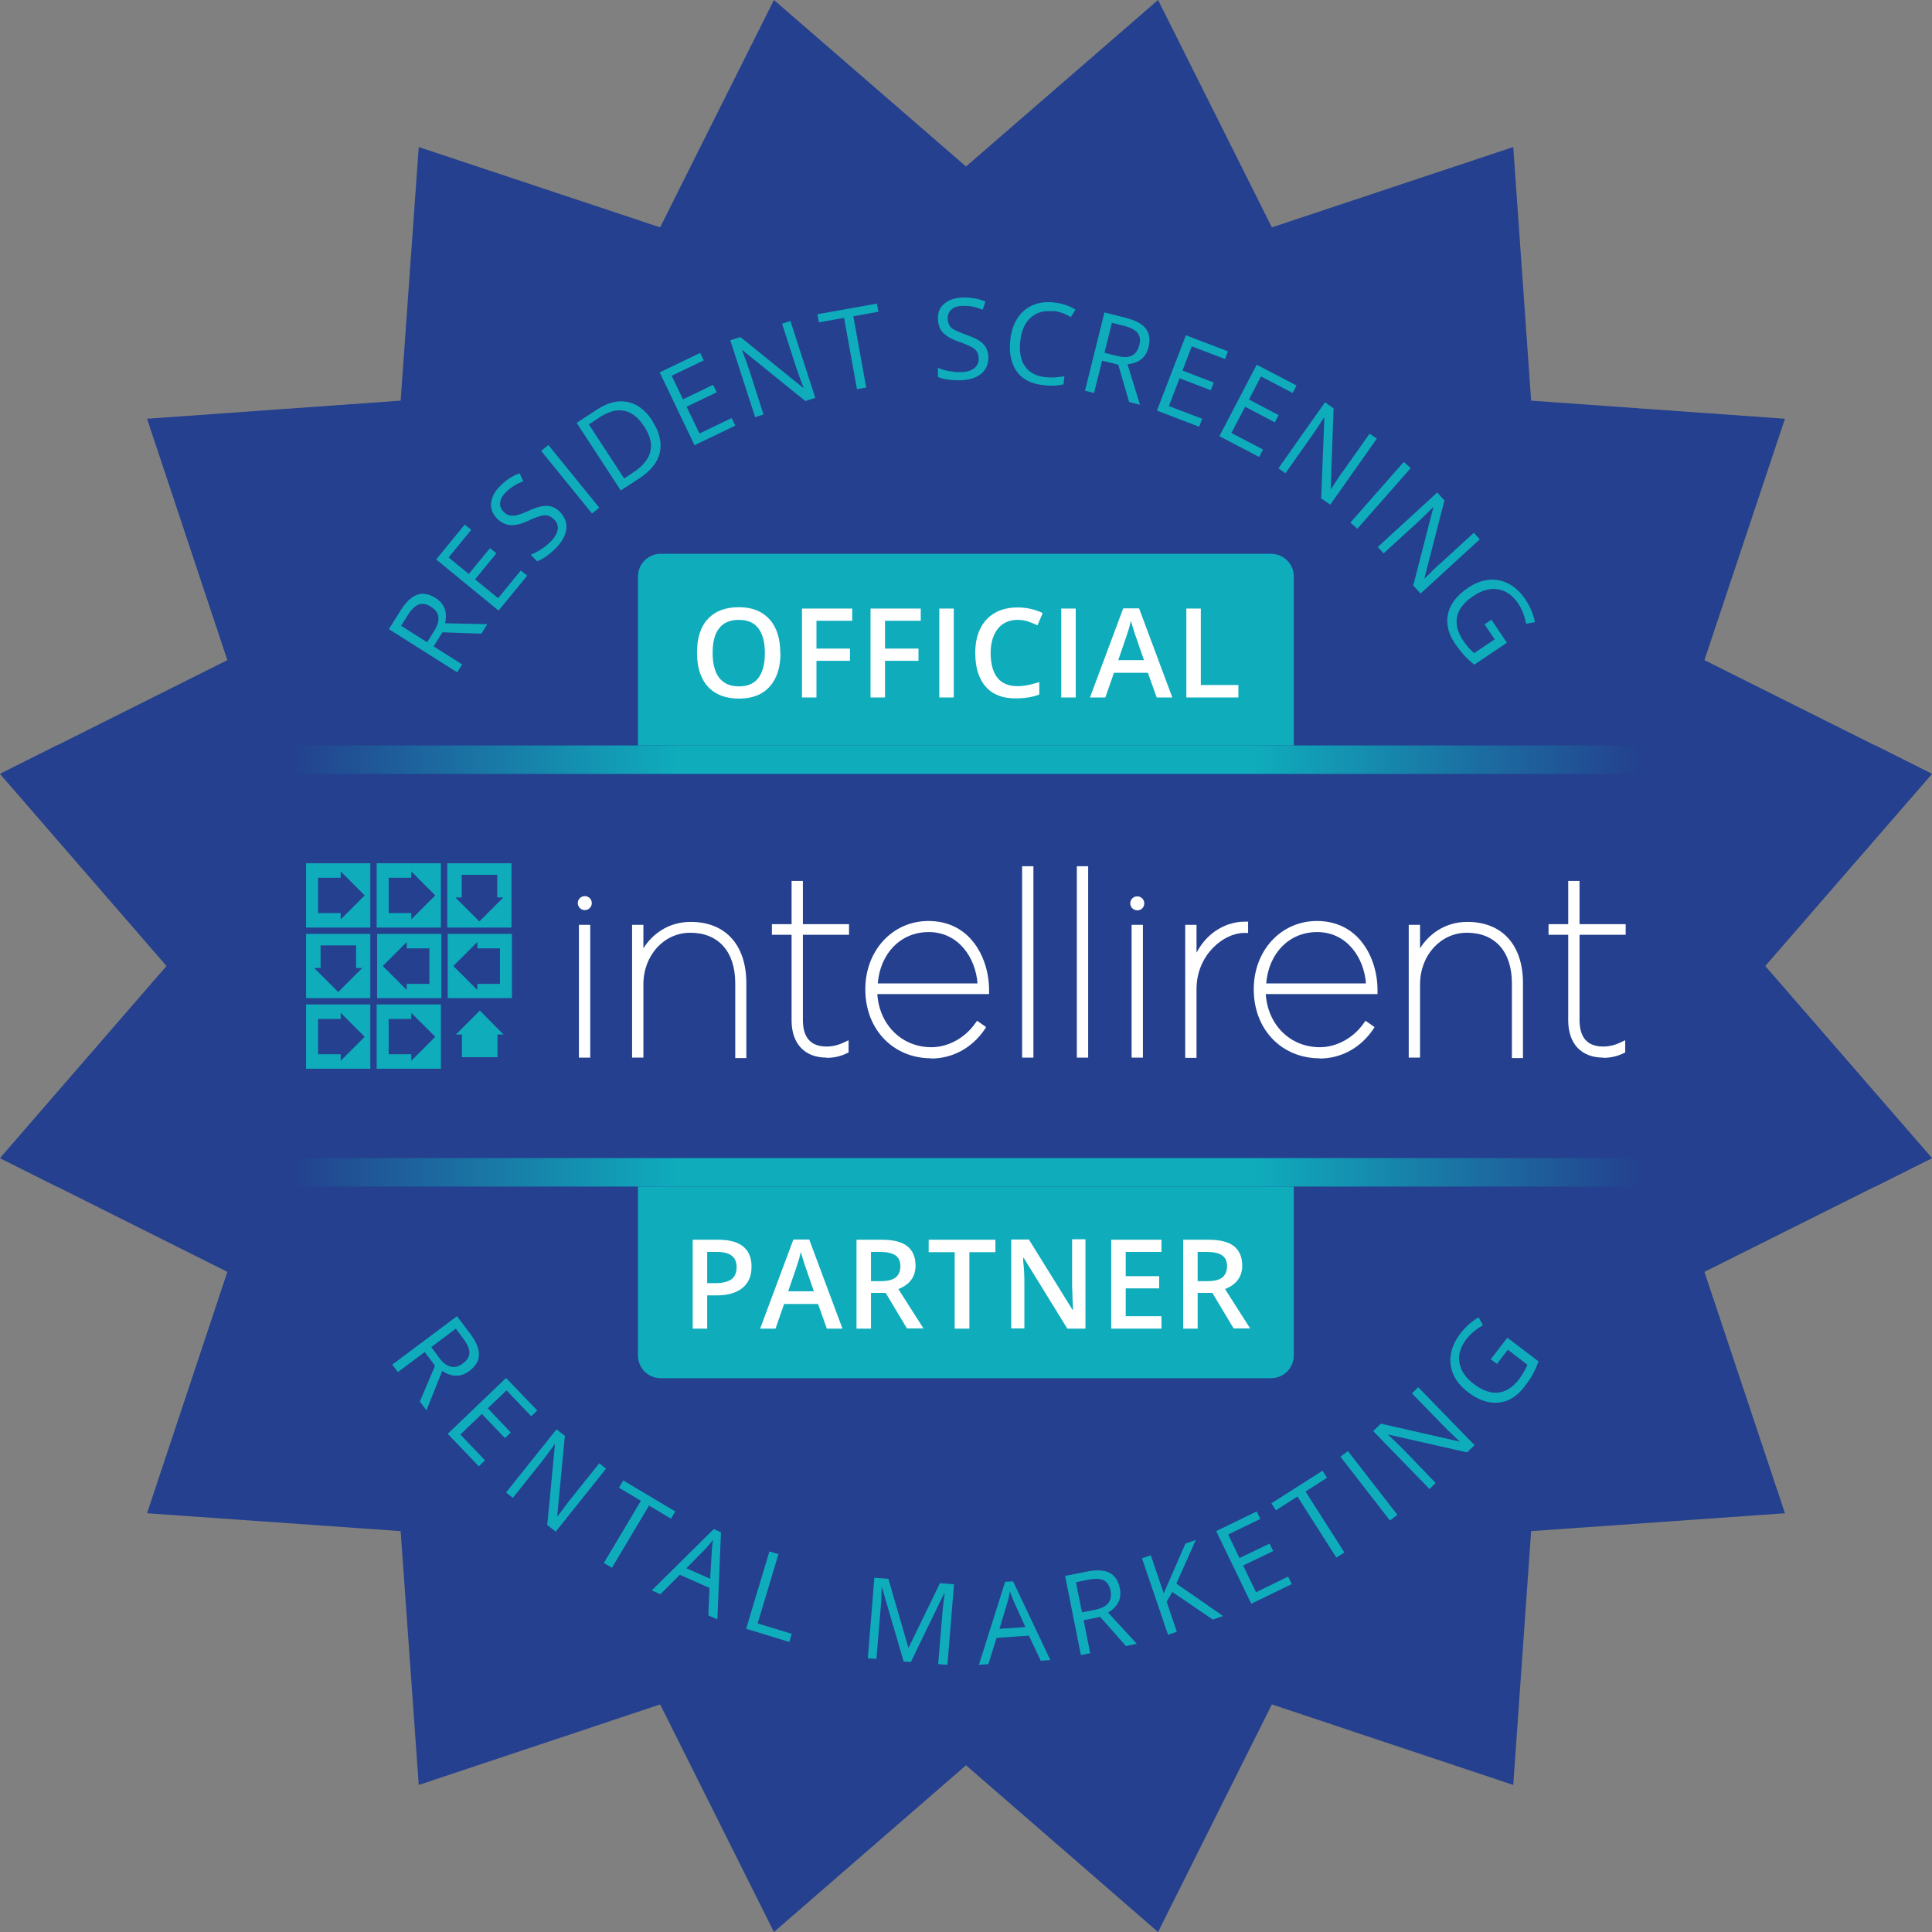
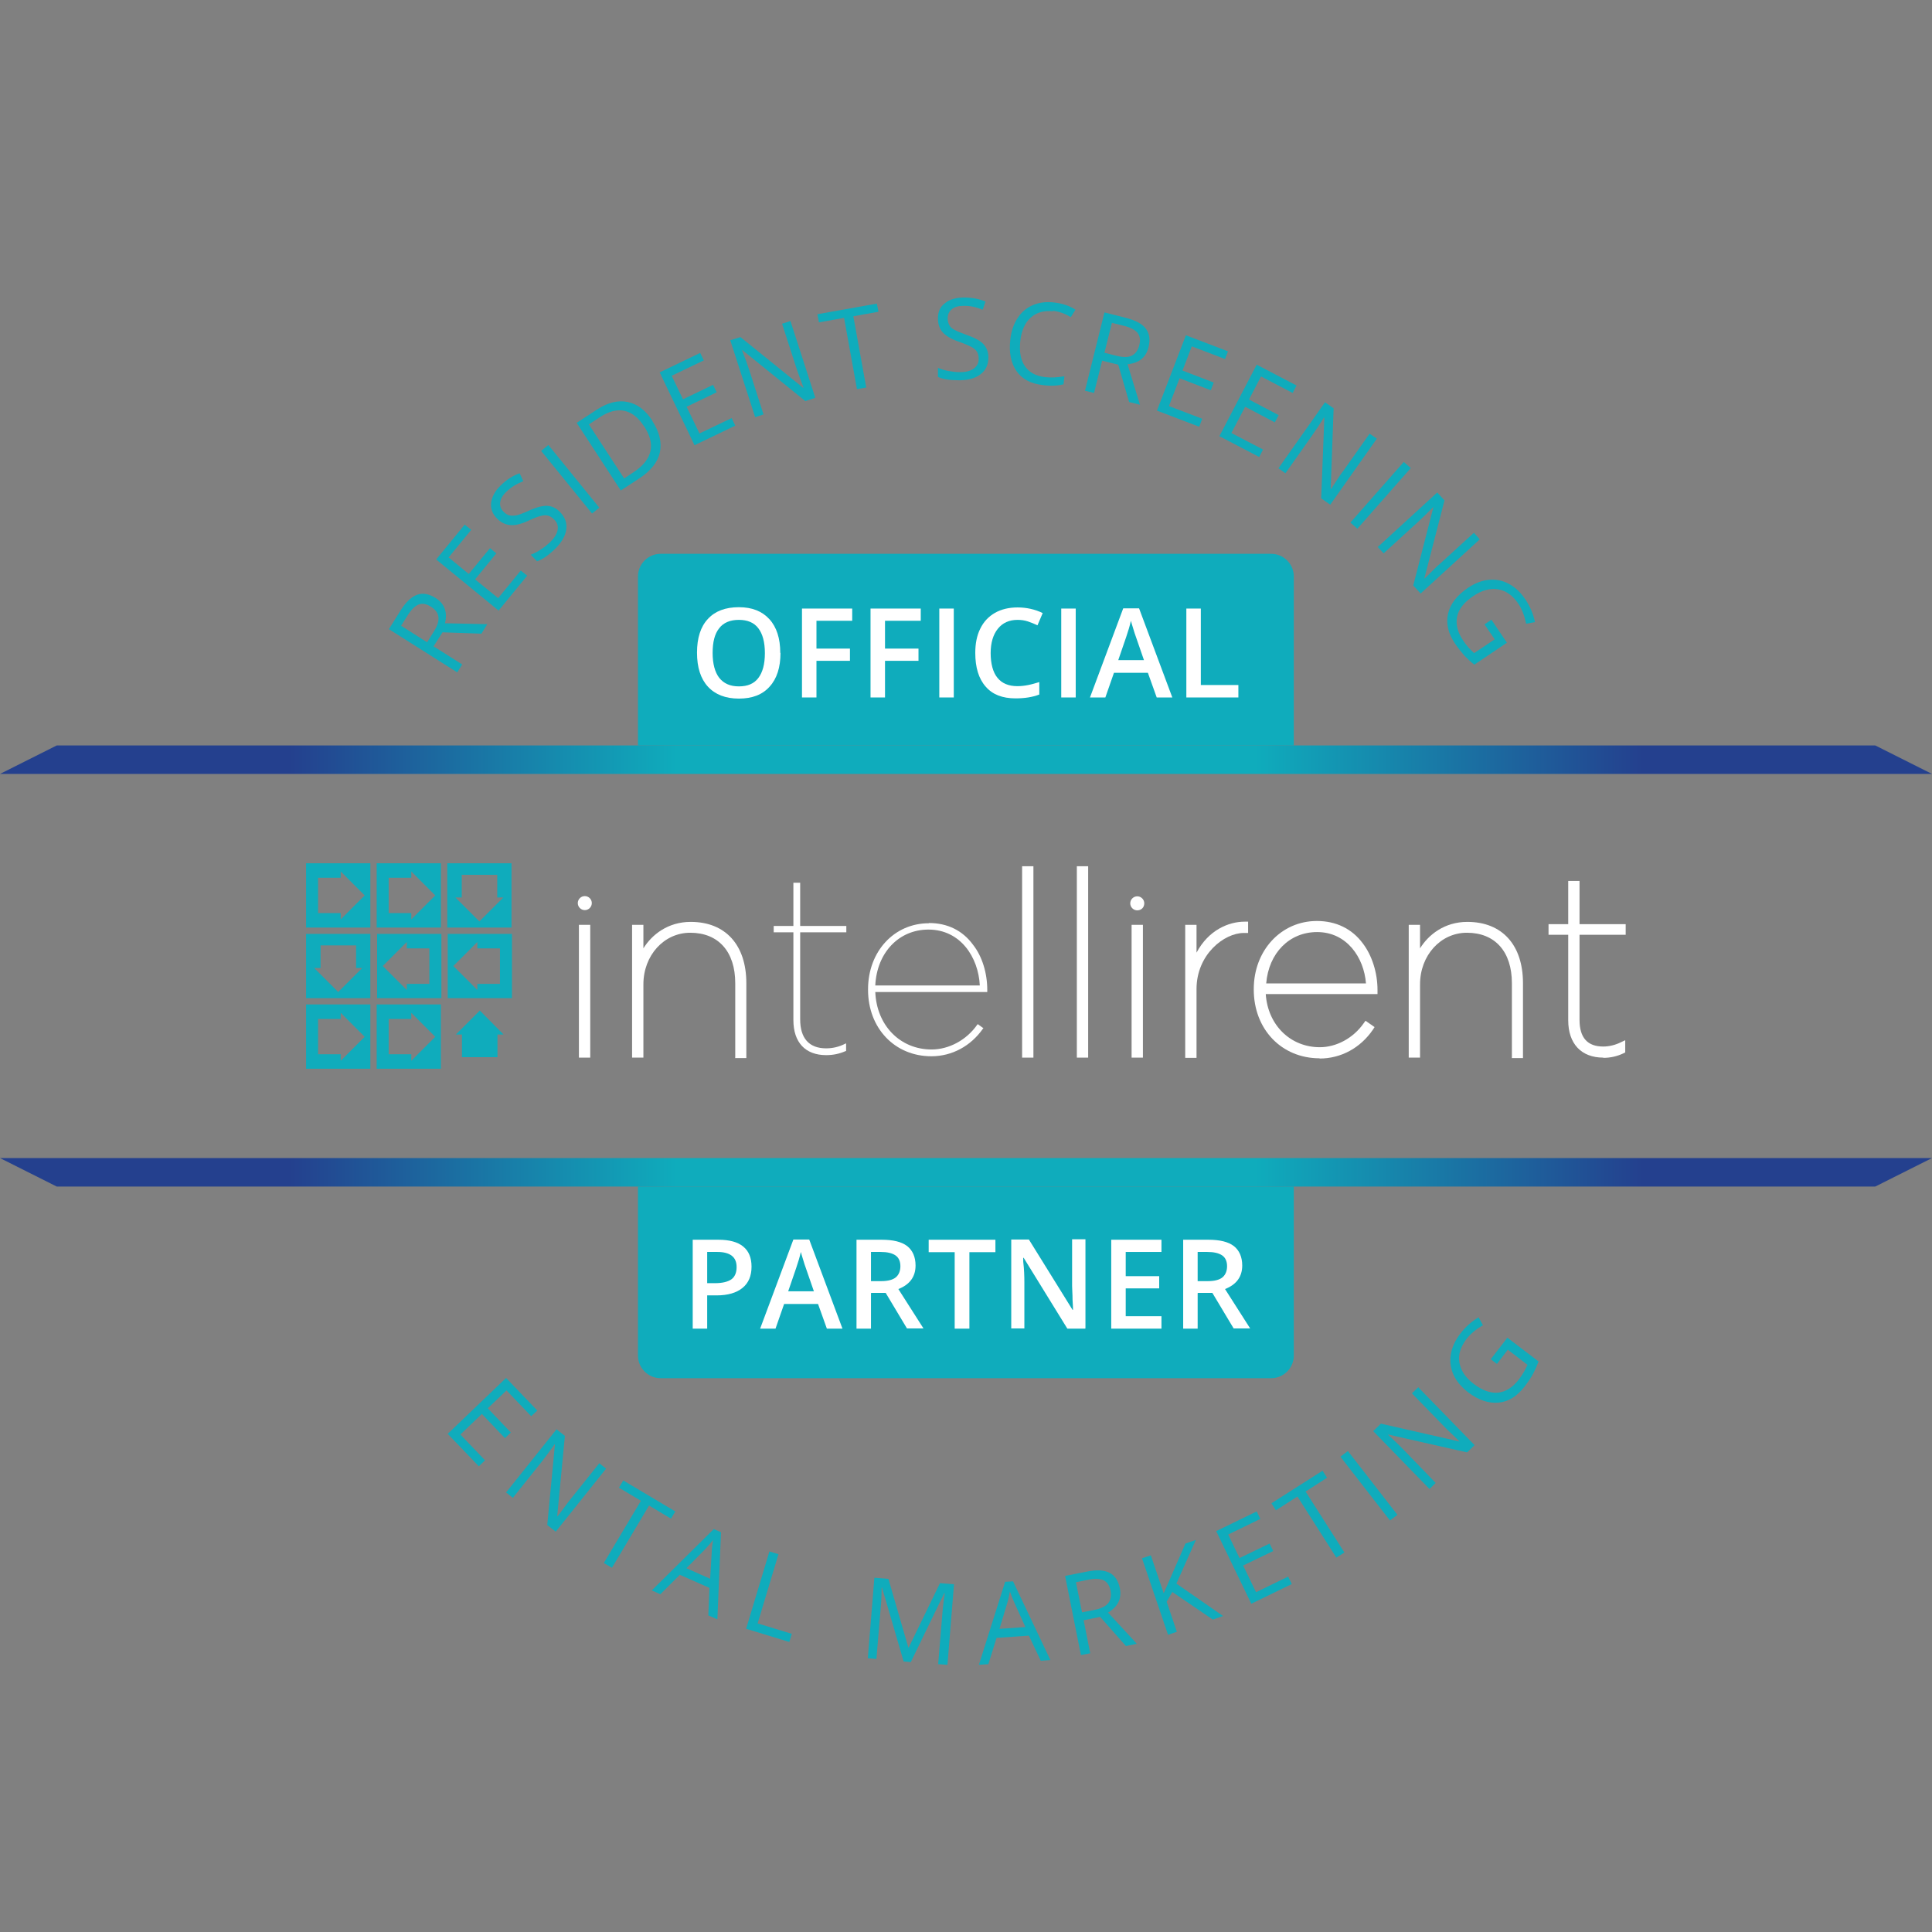
<svg xmlns="http://www.w3.org/2000/svg" xmlns:xlink="http://www.w3.org/1999/xlink" id="Layer_2" data-name="Layer 2" viewBox="0 0 85.4 85.4">
  <rect x="0" y="0" width="85.4" height="85.4" fill="#808080" stroke="none" />
  <defs>
    <style>
      .cls-1 {
        fill: url(#linear-gradient-2);
      }

      .cls-2 {
        fill: #0facbc;
      }

      .cls-3 {
        fill: url(#linear-gradient);
      }

      .cls-4 {
        fill: #24408e;
      }

      .cls-5 {
        fill: #fff;
      }
    </style>
    <linearGradient id="linear-gradient" x1="0" y1="51.82" x2="85.4" y2="51.82" gradientUnits="userSpaceOnUse">
      <stop offset=".15" stop-color="#24408e" />
      <stop offset=".35" stop-color="#0facbc" />
      <stop offset=".65" stop-color="#0facbc" />
      <stop offset=".85" stop-color="#24408e" />
    </linearGradient>
    <linearGradient id="linear-gradient-2" y1="33.58" y2="33.58" xlink:href="#linear-gradient" />
  </defs>
  <g id="Layer_1-2" data-name="Layer 1">
-     <polygon class="cls-4" points="42.7 7.36 51.19 0 56.22 10.05 66.89 6.5 67.68 17.71 78.9 18.51 75.34 29.18 85.4 34.21 78.03 42.7 85.4 51.19 75.34 56.22 78.9 66.89 67.68 67.68 66.89 78.9 56.22 75.34 51.19 85.4 42.7 78.03 34.21 85.4 29.18 75.34 18.51 78.9 17.71 67.68 6.5 66.89 10.05 56.22 0 51.19 7.36 42.7 0 34.21 10.05 29.18 6.5 18.51 17.71 17.71 18.51 6.5 29.18 10.05 34.21 0 42.7 7.36" />
    <path class="cls-2" d="M28.2,52.45h28.99v7.47c0,.55-.45,1-1,1h-26.99c-.55,0-1-.45-1-1v-7.47h0Z" />
    <polygon class="cls-3" points="82.89 52.45 2.51 52.45 0 51.19 85.4 51.19 82.89 52.45" />
    <g>
      <path class="cls-2" d="M19.18,28.58l1.25.79-.22.35-3.02-1.91.52-.83c.23-.37.48-.6.73-.69.25-.09.52-.04.81.14.4.25.54.63.42,1.12l1.87.04-.26.42-1.72-.06-.4.63ZM18.88,28.39l.3-.48c.16-.25.22-.46.2-.64s-.14-.33-.33-.45c-.2-.13-.38-.16-.54-.1-.16.06-.33.22-.49.48l-.29.46,1.15.73Z" />
      <path class="cls-2" d="M23.3,25.45l-1.26,1.54-2.76-2.26,1.26-1.54.29.23-1,1.22.89.73.94-1.14.28.23-.94,1.15,1.02.83,1-1.22.29.23Z" />
      <path class="cls-2" d="M24.76,22.64c.22.23.31.48.27.77-.04.28-.2.56-.48.84-.3.29-.57.48-.81.56l-.28-.29c.15-.06.3-.13.44-.23.15-.09.28-.2.41-.32.2-.19.31-.38.34-.55s-.02-.33-.16-.46c-.09-.09-.17-.14-.27-.17-.09-.02-.2-.02-.33.02-.13.03-.31.1-.54.21-.32.15-.59.21-.8.19-.22-.02-.42-.12-.6-.31-.19-.2-.27-.43-.24-.69.04-.26.17-.51.42-.75.25-.25.53-.43.84-.54l.16.35c-.3.12-.55.27-.75.47-.16.15-.25.31-.27.46-.02.15.02.29.14.41.09.09.17.15.26.17.09.02.19.02.32,0,.12-.03.29-.09.51-.19.36-.17.65-.24.85-.23.21.01.4.1.57.28Z" />
      <path class="cls-2" d="M26.17,22.7l-2.25-2.77.32-.26,2.25,2.77-.32.26Z" />
      <path class="cls-2" d="M28.83,18.6c.32.49.43.96.34,1.39s-.4.82-.9,1.15l-.83.54-1.95-2.99.92-.6c.47-.3.91-.41,1.34-.32.43.09.79.37,1.09.83ZM28.47,18.85c-.25-.39-.54-.62-.87-.69-.32-.07-.68.02-1.07.27l-.5.33,1.56,2.39.42-.28c.41-.27.66-.58.74-.92.08-.34-.02-.71-.28-1.11Z" />
      <path class="cls-2" d="M32.49,18.82l-1.79.86-1.54-3.22,1.79-.86.16.33-1.42.68.5,1.04,1.33-.64.16.33-1.33.64.57,1.18,1.42-.68.16.33Z" />
      <path class="cls-2" d="M36.05,17.58l-.45.15-2.78-2.25h-.02c.13.33.24.63.33.91l.62,1.93-.37.12-1.1-3.4.45-.14,2.77,2.24h.02s-.07-.18-.15-.4c-.08-.22-.14-.38-.17-.48l-.63-1.95.37-.12,1.1,3.4Z" />
      <path class="cls-2" d="M38.29,17.13l-.41.07-.57-3.15-1.11.2-.07-.36,2.63-.47.07.36-1.11.2.57,3.15Z" />
      <path class="cls-2" d="M43.69,15.79c0,.31-.1.56-.33.74-.22.18-.53.27-.92.28-.42,0-.75-.04-.98-.15v-.4c.14.06.3.11.47.14s.34.05.51.05c.28,0,.48-.06.62-.17.14-.11.21-.25.2-.44,0-.12-.03-.22-.08-.3-.05-.08-.14-.15-.25-.21-.12-.06-.3-.14-.53-.22-.33-.11-.57-.25-.72-.41-.15-.16-.22-.37-.22-.63,0-.28.09-.5.3-.66.2-.17.48-.25.82-.26.35,0,.68.05.98.18l-.12.36c-.3-.12-.58-.18-.86-.17-.22,0-.39.05-.51.15-.12.1-.18.23-.18.4,0,.12.03.22.07.3s.12.15.23.21c.11.06.28.13.5.21.38.13.64.27.78.42.14.15.22.35.22.59Z" />
      <path class="cls-2" d="M46.53,13.76c-.39-.04-.71.05-.97.28-.26.23-.41.58-.46,1.03-.05.46.01.83.2,1.11s.48.44.89.49c.25.03.54.02.86-.04l-.04.36c-.26.06-.57.08-.93.03-.52-.06-.91-.27-1.15-.62s-.34-.82-.27-1.4c.04-.37.15-.68.32-.94s.39-.45.67-.57c.28-.12.59-.16.94-.12.37.04.69.15.95.32l-.21.33c-.25-.16-.52-.25-.78-.28Z" />
      <path class="cls-2" d="M48.72,15.93l-.36,1.44-.4-.1.86-3.46.95.24c.42.11.72.26.88.48.16.21.2.48.12.81-.11.46-.42.71-.93.76l.55,1.79-.48-.12-.48-1.65-.72-.18ZM48.81,15.59l.55.14c.29.07.51.07.67-.01.16-.08.27-.23.33-.46.06-.23.03-.41-.08-.55-.11-.13-.31-.24-.61-.31l-.52-.13-.33,1.32Z" />
      <path class="cls-2" d="M53,18.86l-1.86-.71,1.28-3.33,1.86.71-.13.34-1.47-.56-.41,1.07,1.38.53-.13.34-1.38-.53-.47,1.23,1.47.56-.13.35Z" />
      <path class="cls-2" d="M55.66,20.2l-1.76-.92,1.65-3.16,1.76.92-.17.33-1.4-.73-.53,1.02,1.31.69-.17.32-1.31-.69-.61,1.16,1.4.73-.17.33Z" />
      <path class="cls-2" d="M58.79,22.3l-.39-.27.14-3.57h-.02c-.18.29-.36.56-.53.8l-1.17,1.66-.31-.22,2.06-2.92.38.27-.13,3.56h.02s.1-.15.23-.35.22-.34.29-.42l1.18-1.67.32.22-2.06,2.92Z" />
      <path class="cls-2" d="M59.69,23.1l2.36-2.68.31.27-2.36,2.68-.31-.27Z" />
      <path class="cls-2" d="M62.79,26.23l-.32-.35.89-3.46h-.01c-.24.24-.47.47-.69.67l-1.5,1.37-.26-.28,2.63-2.41.32.35-.89,3.45h.01s.13-.12.3-.29c.17-.17.29-.29.37-.35l1.51-1.38.26.29-2.63,2.41Z" />
      <path class="cls-2" d="M65.93,27.4l.68,1.01-1.44.97c-.16-.12-.3-.26-.44-.4-.13-.15-.27-.32-.42-.54-.3-.45-.4-.89-.3-1.32.1-.43.39-.8.87-1.13.31-.21.62-.33.93-.36.32-.03.61.03.89.18.28.15.52.38.73.69.21.32.35.65.42,1l-.39.07c-.07-.34-.18-.64-.35-.89-.24-.36-.54-.57-.89-.63-.35-.06-.72.04-1.1.3-.4.27-.64.57-.71.9s.01.69.27,1.07c.14.21.3.39.48.55l.91-.61-.45-.66.31-.21Z" />
    </g>
    <g>
-       <path class="cls-2" d="M18.78,59.76l-1.19.89-.25-.33,2.86-2.14.59.78c.26.35.39.66.38.93,0,.27-.15.5-.42.71-.38.28-.78.28-1.2,0l-.7,1.74-.29-.39.67-1.58-.45-.6ZM19.06,59.54l.34.46c.17.24.35.37.53.41s.36,0,.54-.15c.19-.14.28-.3.28-.47s-.09-.38-.28-.63l-.32-.43-1.09.82Z" />
      <path class="cls-2" d="M21.17,64.82l-1.38-1.44,2.58-2.47,1.38,1.44-.27.25-1.09-1.14-.83.79,1.02,1.07-.26.25-1.02-1.07-.95.91,1.09,1.14-.27.26Z" />
      <path class="cls-2" d="M24.56,67.7l-.37-.29.34-3.56h-.02c-.2.28-.39.54-.57.77l-1.27,1.59-.3-.24,2.23-2.79.37.29-.34,3.55h.02s.11-.14.25-.33.24-.33.31-.41l1.28-1.6.3.24-2.23,2.79Z" />
      <path class="cls-2" d="M27.05,69.3l-.36-.21,1.64-2.75-.97-.58.19-.32,2.3,1.37-.19.32-.97-.58-1.64,2.75Z" />
      <path class="cls-2" d="M31.31,71.41l.05-1.22-1.31-.58-.86.86-.38-.17,2.74-2.71.32.14-.16,3.85-.39-.17ZM31.39,69.79l.07-1.18c0-.15.03-.33.06-.54-.1.13-.21.26-.35.41l-.83.84,1.06.47Z" />
      <path class="cls-2" d="M32.98,72l1.03-3.42.4.12-.92,3.06,1.51.46-.11.36-1.9-.58Z" />
      <path class="cls-2" d="M39.94,73.43l-.95-3.25h-.02c0,.25-.01.55-.04.89l-.19,2.26-.38-.03.29-3.56.62.05.88,3.03h.02s1.38-2.84,1.38-2.84l.62.05-.29,3.56-.41-.03.19-2.29c.02-.26.06-.55.1-.85h-.02s-1.48,3.05-1.48,3.05l-.33-.03Z" />
      <path class="cls-2" d="M46,73.4l-.52-1.1-1.43.1-.36,1.16-.42.03,1.16-3.67.35-.02,1.65,3.48-.43.03ZM45.33,71.93l-.49-1.08c-.06-.14-.13-.3-.2-.5-.03.16-.06.33-.12.52l-.34,1.13,1.15-.08Z" />
      <path class="cls-2" d="M47.9,71.62l.29,1.46-.41.08-.7-3.5.96-.19c.43-.09.76-.07,1,.05.24.12.39.35.46.68.09.46-.08.82-.52,1.08l1.27,1.38-.48.1-1.14-1.29-.73.15ZM47.83,71.27l.56-.11c.29-.06.49-.16.6-.3.11-.14.14-.33.1-.55-.05-.23-.15-.38-.31-.46-.16-.07-.39-.08-.69-.02l-.53.11.27,1.34Z" />
      <path class="cls-2" d="M54.07,71.43l-.46.16-1.79-1.22-.25.43.45,1.33-.39.13-1.15-3.38.39-.13.57,1.68.96-2.2.46-.16-.86,1.93,2.06,1.43Z" />
      <path class="cls-2" d="M57.1,70.02l-1.79.87-1.55-3.21,1.79-.87.16.33-1.42.69.5,1.04,1.33-.64.16.33-1.33.64.57,1.18,1.42-.69.16.33Z" />
      <path class="cls-2" d="M59.42,68.63l-.35.22-1.72-2.7-.95.61-.2-.31,2.26-1.44.2.31-.95.61,1.72,2.7Z" />
      <path class="cls-2" d="M61.44,67.21l-2.19-2.82.33-.25,2.19,2.82-.33.25Z" />
      <path class="cls-2" d="M65.19,63.87l-.34.33-3.49-.79h-.01c.26.25.5.47.7.68l1.41,1.46-.27.27-2.49-2.56.34-.33,3.47.79h.01s-.14-.14-.31-.3c-.17-.16-.3-.28-.37-.36l-1.43-1.47.28-.27,2.49,2.56Z" />
      <path class="cls-2" d="M65.89,60.09l.74-.96,1.38,1.05c-.07.19-.15.37-.24.54-.09.17-.22.36-.38.57-.33.43-.71.67-1.15.71s-.89-.11-1.35-.46c-.29-.23-.51-.48-.64-.77-.13-.29-.17-.59-.12-.9.05-.31.19-.62.42-.92.23-.3.5-.54.81-.72l.19.35c-.3.17-.55.38-.73.61-.26.35-.37.69-.31,1.04.06.35.27.67.63.94.38.29.74.42,1.08.39.34-.04.65-.23.93-.6.15-.2.27-.41.37-.63l-.87-.67-.48.63-.29-.22Z" />
    </g>
    <g>
      <g>
        <path class="cls-5" d="M52.39,46.75v-5.87h.5v1.23c.53-1,1.42-1.37,2.13-1.37h.15v.5h-.19c-.87,0-2.09.95-2.09,2.48v3.04h-.5Z" />
        <path class="cls-5" d="M52.79,42.57v-1.6h-.31v5.69h.31v-2.94c0-1.6,1.28-2.58,2.19-2.58h.09v-.3h-.06c-1.12,0-1.9.83-2.22,1.73Z" />
        <path class="cls-5" d="M58.33,46.78c-1.68,0-2.91-1.28-2.91-3.04v-.02c0-1.71,1.21-3.01,2.79-3.01.84,0,1.55.34,2.03.99.41.54.65,1.3.65,2.06v.18h-4.94c.09,1.37,1.09,2.35,2.39,2.35.73,0,1.48-.4,1.94-1.06l.08-.11.4.28-.07.11c-.56.82-1.42,1.28-2.36,1.28ZM60.38,43.47c-.09-1.15-.85-2.27-2.16-2.27-1.23,0-2.14.93-2.25,2.27h4.41Z" />
        <path class="cls-5" d="M58.22,40.81c-1.54,0-2.69,1.25-2.69,2.92v.02c0,1.7,1.18,2.94,2.8,2.94.91,0,1.74-.45,2.28-1.22l.02-.02-.25-.18-.02.02c-.48.69-1.26,1.1-2.02,1.1-1.39,0-2.43-1.06-2.49-2.54h4.95v-.09c0-.74-.22-1.48-.63-2-.46-.63-1.13-.96-1.95-.96ZM55.86,43.56c.07-1.45,1.04-2.47,2.35-2.47,1.42,0,2.21,1.23,2.27,2.47h-4.62Z" />
        <path class="cls-5" d="M66.83,46.75v-3.29c0-1.39-.74-2.23-1.99-2.23-1.16,0-2.07,1-2.07,2.28v3.24h-.5v-5.87h.5v1.04c.37-.6,1.08-1.17,2.09-1.17,1.54,0,2.46,1.02,2.46,2.71v3.31h-.5Z" />
        <path class="cls-5" d="M64.86,40.84c-1.21,0-1.93.83-2.19,1.49v-1.36h-.31v5.69h.31v-3.14c0-1.34.96-2.38,2.16-2.38,1.3,0,2.08.87,2.08,2.33v3.19h.31v-3.21c0-1.63-.87-2.6-2.36-2.6Z" />
        <path class="cls-5" d="M70.87,46.75c-.97,0-1.55-.61-1.55-1.65v-3.78h-.87v-.47h.87v-1.91h.5v1.91h2.04v.47h-2.04v3.76c0,.79.35,1.18,1.05,1.18.26,0,.54-.07.78-.19l.19-.09v.54l-.08.04c-.27.13-.57.2-.89.2Z" />
        <path class="cls-5" d="M71.77,41.22v-.28h-2.04v-1.91h-.31v1.91h-.87v.28h.87v3.88c0,.99.53,1.55,1.45,1.55.31,0,.59-.06.86-.18h.02v-.34l-.05.02c-.25.13-.54.2-.83.2-.76,0-1.15-.45-1.15-1.28v-3.85h2.03Z" />
        <path class="cls-5" d="M26.09,40.88h-.5v5.87h.5v-5.87Z" />
        <path class="cls-5" d="M26,40.97h-.31v5.69h.31v-5.69Z" />
        <path class="cls-5" d="M32.5,46.75v-3.29c0-1.39-.74-2.23-1.99-2.23-1.16,0-2.07,1-2.07,2.28v3.24h-.5v-5.87h.5v1.04c.37-.6,1.08-1.17,2.09-1.17,1.54,0,2.46,1.02,2.46,2.71v3.31h-.5Z" />
        <path class="cls-5" d="M30.54,40.84c-1.21,0-1.93.83-2.19,1.49v-1.36h-.31v5.69h.31v-3.14c0-1.34.96-2.38,2.16-2.38,1.3,0,2.08.87,2.08,2.33v3.19h.31v-3.21c0-1.63-.87-2.6-2.36-2.6Z" />
-         <path class="cls-5" d="M36.54,46.75c-.97,0-1.55-.61-1.55-1.65v-3.78h-.87v-.47h.87v-1.91h.5v1.91h2.04v.47h-2.04v3.76c0,.79.35,1.18,1.05,1.18.26,0,.54-.07.78-.19l.19-.09v.54l-.08.04c-.27.13-.57.2-.89.2Z" />
        <path class="cls-5" d="M35.38,39.02h-.31v1.91h-.87v.28h.87v3.88c0,.99.53,1.55,1.45,1.55.31,0,.59-.06.86-.18h.02v-.34l-.05.02c-.25.13-.54.2-.83.2-.76,0-1.15-.45-1.15-1.28v-3.85h2.04v-.28h-2.04v-1.91h-.01Z" />
-         <path class="cls-5" d="M41.16,46.78c-1.68,0-2.91-1.28-2.91-3.04v-.02c0-1.71,1.21-3.01,2.79-3.01.84,0,1.55.34,2.03.99.41.54.65,1.3.65,2.06v.18h-4.94c.09,1.37,1.09,2.35,2.39,2.35.73,0,1.48-.4,1.94-1.06l.08-.11.4.28-.07.11c-.56.82-1.42,1.28-2.36,1.28ZM43.21,43.47c-.09-1.15-.85-2.27-2.16-2.27-1.23,0-2.14.93-2.25,2.27h4.41Z" />
        <path class="cls-5" d="M41.06,40.81c-1.54,0-2.69,1.25-2.69,2.92v.02c0,1.7,1.18,2.94,2.8,2.94.91,0,1.74-.45,2.28-1.22l.02-.02-.25-.18-.02.02c-.48.69-1.26,1.1-2.02,1.1-1.39,0-2.43-1.06-2.49-2.54h4.95v-.09c0-.74-.22-1.48-.63-2-.46-.63-1.13-.96-1.95-.96ZM38.69,43.56c.07-1.45,1.04-2.47,2.35-2.47,1.42,0,2.21,1.23,2.27,2.47h-4.62Z" />
        <path class="cls-5" d="M45.68,38.29h-.5v8.46h.5v-8.46Z" />
        <path class="cls-5" d="M45.58,38.4h-.31v8.26h.31v-8.26Z" />
        <path class="cls-5" d="M48.1,38.29h-.5v8.46h.5v-8.46Z" />
        <path class="cls-5" d="M48,38.4h-.31v8.26h.31v-8.26Z" />
        <path class="cls-5" d="M50.52,40.88h-.5v5.87h.5v-5.87Z" />
        <path class="cls-5" d="M50.44,40.97h-.31v5.69h.31v-5.69Z" />
        <path class="cls-5" d="M50.27,40.24c-.17,0-.31-.14-.31-.31s.14-.31.31-.31.31.14.31.31c0,.18-.13.31-.31.31Z" />
        <path class="cls-5" d="M50.27,40.15c.12,0,.21-.1.21-.21s-.1-.21-.21-.21-.21.1-.21.21.1.21.21.21Z" />
        <path class="cls-5" d="M25.85,40.23c.17,0,.31-.14.31-.31s-.14-.31-.31-.31-.31.14-.31.31.14.31.31.31Z" />
        <path class="cls-5" d="M25.85,40.13c.12,0,.21-.1.21-.21s-.1-.21-.21-.21-.21.1-.21.21.1.21.21.21Z" />
      </g>
      <g>
        <path class="cls-2" d="M16.37,38.16h-2.84v2.84h2.84v-2.84ZM15.06,40.36h-1v-1.56h1v-.28l1.06,1.06-1.06,1.06v-.28Z" />
        <path class="cls-2" d="M19.49,38.16h-2.84v2.84h2.84v-2.84ZM18.18,40.36h-1v-1.56h1v-.28l1.06,1.06-1.06,1.06v-.28Z" />
        <path class="cls-2" d="M22.61,41v-2.84h-2.84v2.84h2.84ZM20.41,39.67v-1h1.57v1h.27l-1.06,1.06-1.06-1.06h.28Z" />
        <path class="cls-2" d="M16.37,44.12v-2.84h-2.84v2.84h2.84ZM14.17,42.79v-1h1.57v1h.27l-1.06,1.06-1.06-1.06h.28Z" />
        <path class="cls-2" d="M16.67,44.12h2.84v-2.84h-2.84v2.84ZM17.98,41.92h1v1.57h-1v.27l-1.06-1.06,1.06-1.06v.28Z" />
        <path class="cls-2" d="M19.79,44.12h2.84v-2.84h-2.84v2.84ZM21.1,41.92h1v1.57h-1v.27l-1.06-1.06,1.06-1.06v.28Z" />
        <path class="cls-2" d="M16.37,44.4h-2.84v2.84h2.84v-2.84ZM15.06,46.6h-1v-1.56h1v-.27l1.06,1.06-1.06,1.06v-.3Z" />
        <path class="cls-2" d="M19.49,44.4h-2.84v2.84h2.84v-2.84ZM18.18,46.6h-1v-1.56h1v-.27l1.06,1.06-1.06,1.06v-.3Z" />
        <path class="cls-2" d="M21.99,46.73v-1h.27l-1.05-1.06-1.06,1.06h.27v1h1.57Z" />
      </g>
    </g>
    <path class="cls-2" d="M29.2,24.48h26.99c.55,0,1,.45,1,1v7.47h-28.99v-7.47c0-.55.45-1,1-1Z" />
    <polygon class="cls-1" points="82.89 32.95 2.51 32.95 0 34.21 85.4 34.21 82.89 32.95" />
    <g>
      <path class="cls-5" d="M34.5,28.86c0,.64-.16,1.14-.48,1.49-.32.36-.77.53-1.36.53s-1.05-.18-1.37-.53c-.32-.35-.48-.85-.48-1.5s.16-1.15.48-1.49c.32-.35.78-.52,1.37-.52s1.03.18,1.35.53c.32.35.48.85.48,1.49ZM31.5,28.86c0,.48.1.85.29,1.1.2.25.48.38.87.38s.67-.12.86-.37c.19-.25.29-.61.29-1.1s-.1-.85-.29-1.1-.48-.37-.86-.37-.68.12-.87.37c-.2.25-.29.61-.29,1.1Z" />
      <path class="cls-5" d="M36.09,30.83h-.64v-3.93h2.22v.54h-1.58v1.23h1.48v.54h-1.48v1.61Z" />
      <path class="cls-5" d="M39.12,30.83h-.64v-3.93h2.22v.54h-1.58v1.23h1.48v.54h-1.48v1.61Z" />
      <path class="cls-5" d="M41.52,30.83v-3.93h.64v3.93h-.64Z" />
      <path class="cls-5" d="M44.98,27.4c-.37,0-.66.13-.87.39-.21.26-.32.62-.32,1.08s.1.85.3,1.09c.2.25.5.37.88.37.17,0,.33-.02.48-.05.16-.03.32-.08.49-.13v.55c-.31.12-.66.17-1.05.17-.58,0-1.02-.17-1.32-.52-.31-.35-.46-.85-.46-1.49,0-.41.07-.77.22-1.07.15-.31.37-.54.65-.7.28-.16.62-.24,1-.24s.77.08,1.11.25l-.23.54c-.13-.06-.27-.12-.42-.17-.15-.05-.3-.07-.47-.07Z" />
      <path class="cls-5" d="M46.91,30.83v-3.93h.64v3.93h-.64Z" />
      <path class="cls-5" d="M51.13,30.83l-.39-1.09h-1.5l-.38,1.09h-.68l1.47-3.94h.7l1.47,3.94h-.68ZM50.57,29.19l-.37-1.07c-.03-.07-.06-.18-.11-.34-.05-.15-.08-.27-.1-.34-.05.22-.12.46-.21.72l-.35,1.02h1.14Z" />
      <path class="cls-5" d="M52.44,30.83v-3.93h.64v3.38h1.66v.55h-2.3Z" />
    </g>
    <g>
      <path class="cls-5" d="M33.22,55.99c0,.41-.13.72-.4.94-.27.22-.65.33-1.15.33h-.41v1.47h-.64v-3.93h1.13c.49,0,.86.1,1.1.3.25.2.37.5.37.89ZM31.26,56.72h.34c.33,0,.57-.06.73-.17.15-.11.23-.29.23-.54,0-.23-.07-.39-.21-.5-.14-.11-.35-.17-.64-.17h-.45v1.38Z" />
      <path class="cls-5" d="M36.55,58.73l-.39-1.09h-1.5l-.38,1.09h-.68l1.47-3.94h.7l1.47,3.94h-.68ZM35.98,57.09l-.37-1.07c-.03-.07-.06-.18-.11-.34-.05-.15-.08-.27-.1-.34-.05.22-.12.46-.21.72l-.35,1.02h1.14Z" />
      <path class="cls-5" d="M38.5,57.16v1.57h-.64v-3.93h1.11c.51,0,.88.09,1.13.28.24.19.37.48.37.86,0,.49-.25.84-.76,1.04l1.11,1.74h-.73l-.94-1.57h-.63ZM38.5,56.63h.45c.3,0,.52-.06.65-.17s.2-.28.2-.49-.07-.38-.22-.48c-.15-.1-.36-.15-.66-.15h-.42v1.28Z" />
      <path class="cls-5" d="M42.84,58.73h-.64v-3.38h-1.15v-.55h2.95v.55h-1.15v3.38Z" />
      <path class="cls-5" d="M47.97,58.73h-.79l-1.93-3.13h-.02v.17c.04.33.05.64.05.91v2.04h-.58v-3.93h.78l1.93,3.11h.02s0-.19-.02-.45c0-.26-.02-.46-.02-.61v-2.06h.59v3.93Z" />
      <path class="cls-5" d="M51.34,58.73h-2.22v-3.93h2.22v.54h-1.58v1.07h1.48v.54h-1.48v1.23h1.58v.54Z" />
      <path class="cls-5" d="M52.94,57.16v1.57h-.64v-3.93h1.11c.51,0,.88.09,1.13.28.24.19.37.48.37.86,0,.49-.25.84-.76,1.04l1.11,1.74h-.73l-.94-1.57h-.63ZM52.94,56.63h.45c.3,0,.52-.06.65-.17s.2-.28.2-.49-.07-.38-.22-.48c-.15-.1-.36-.15-.66-.15h-.42v1.28Z" />
    </g>
  </g>
</svg>